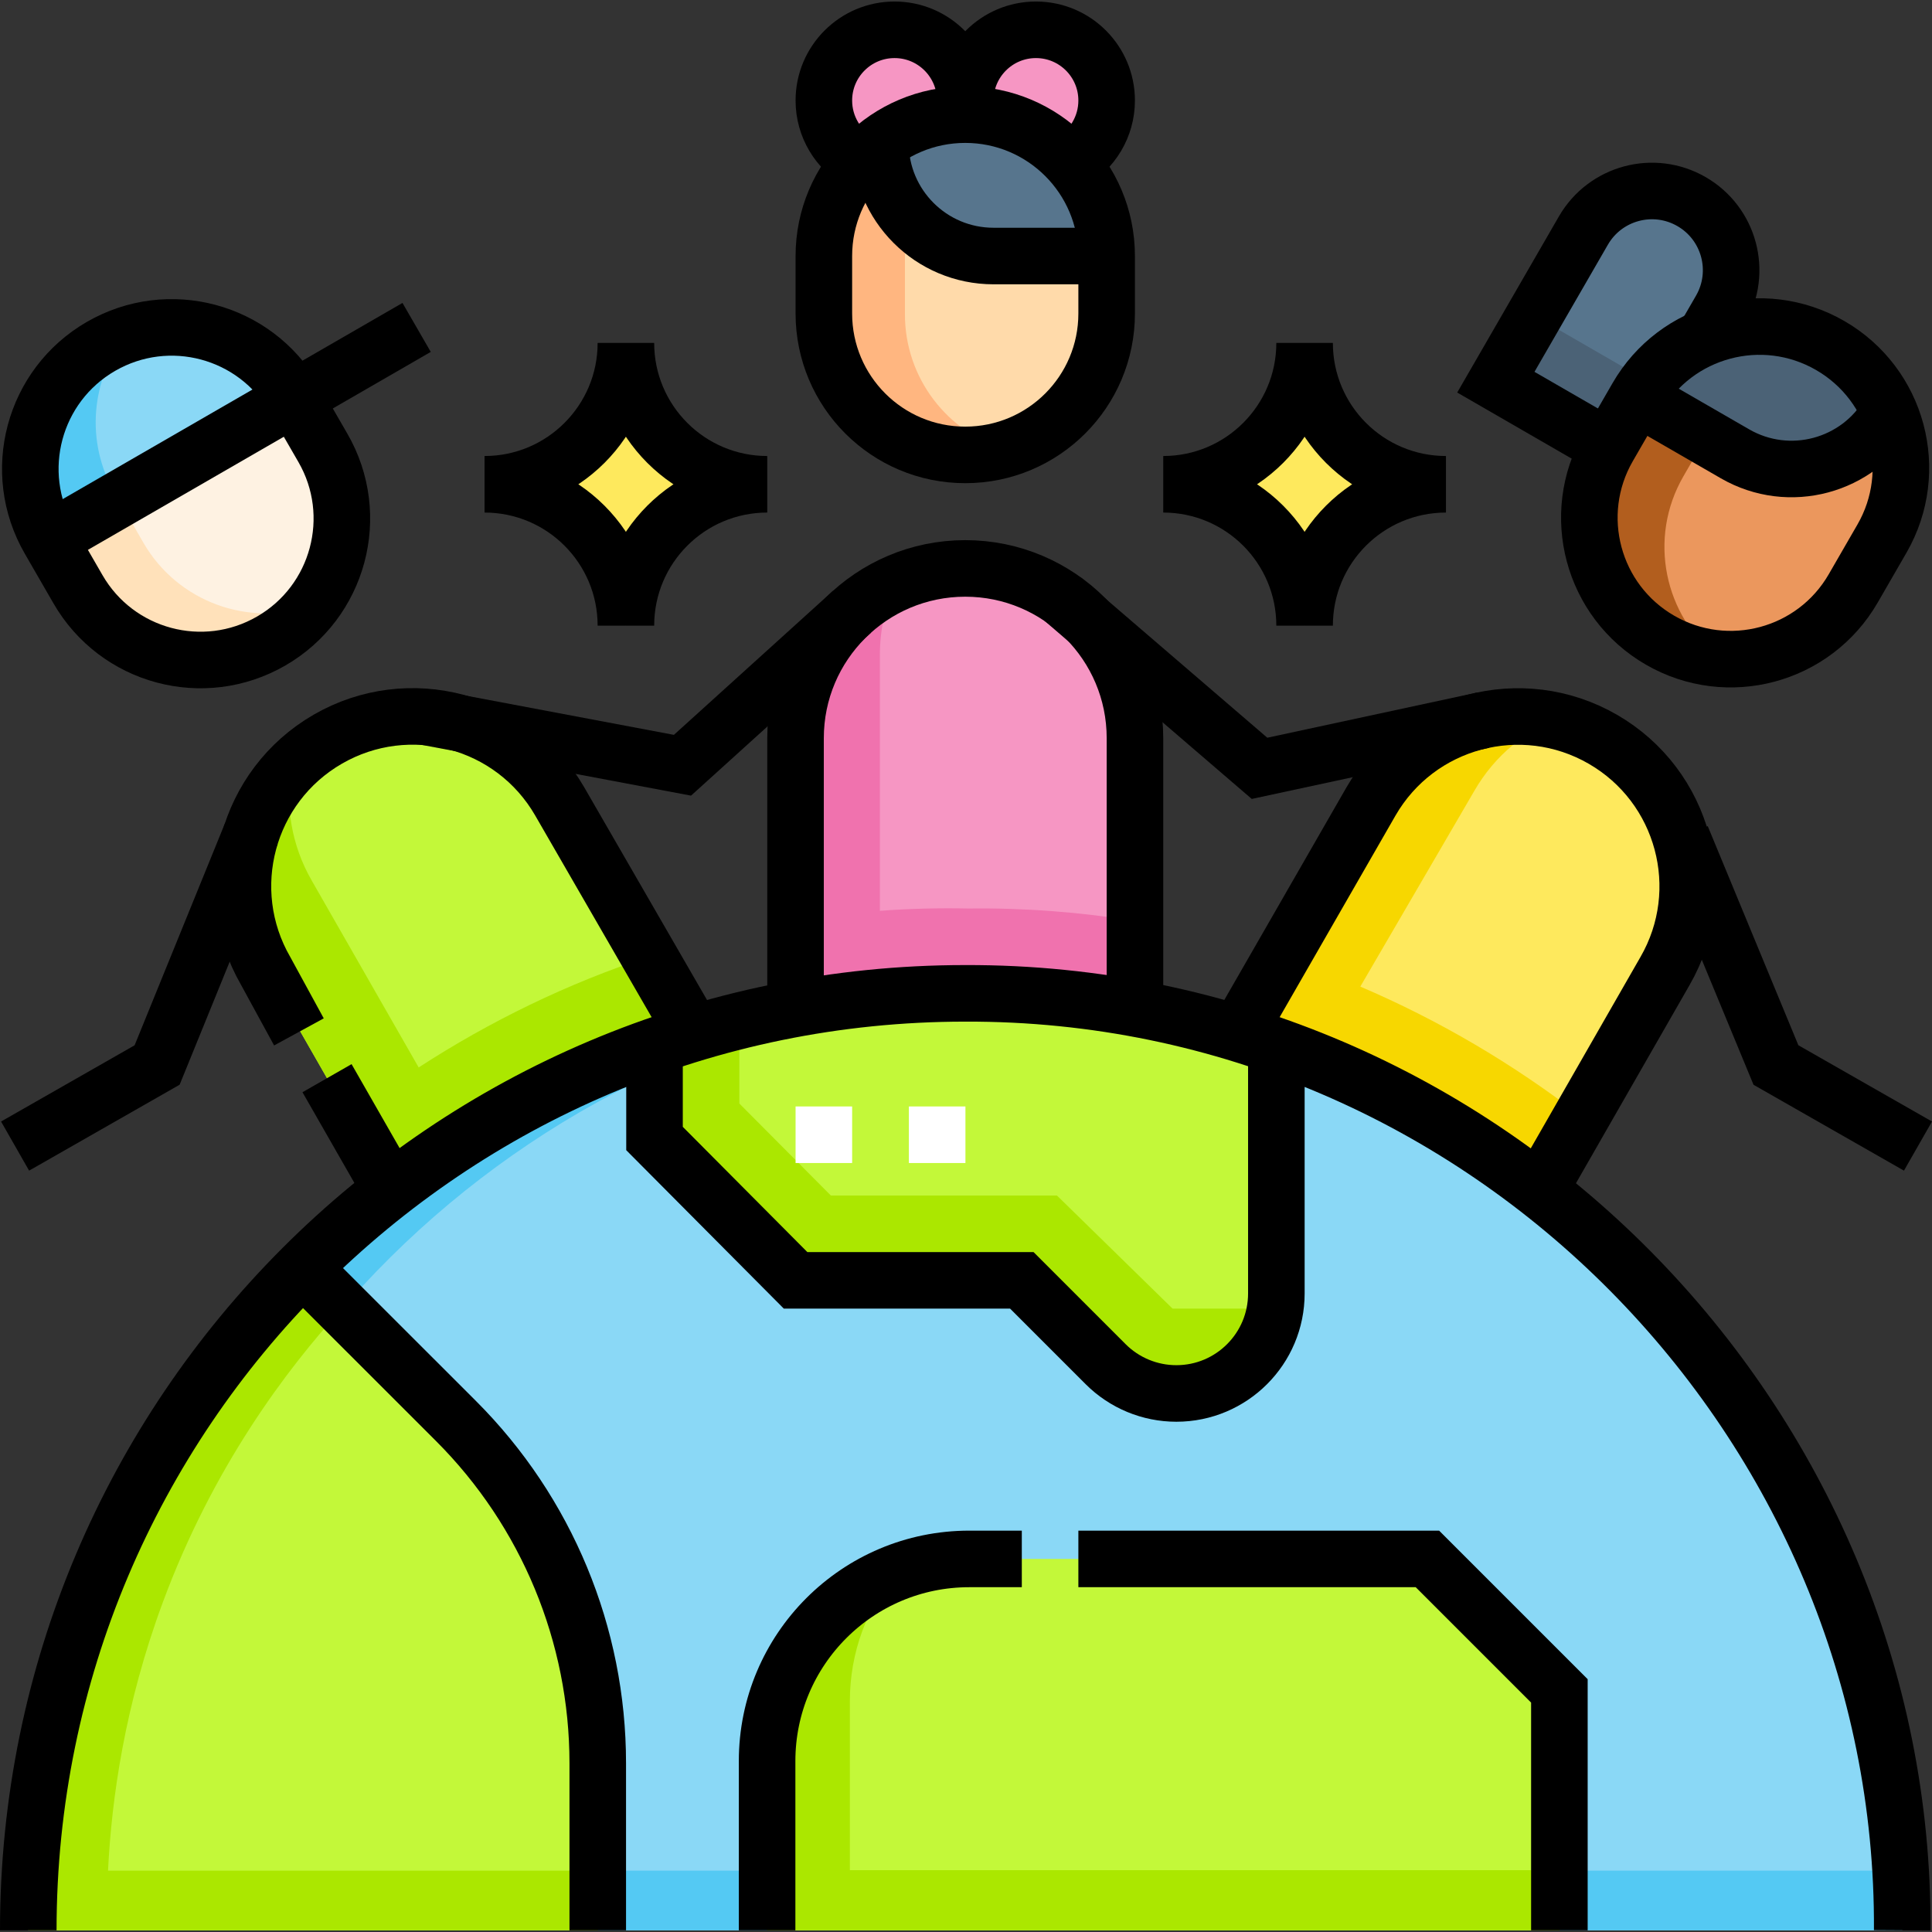
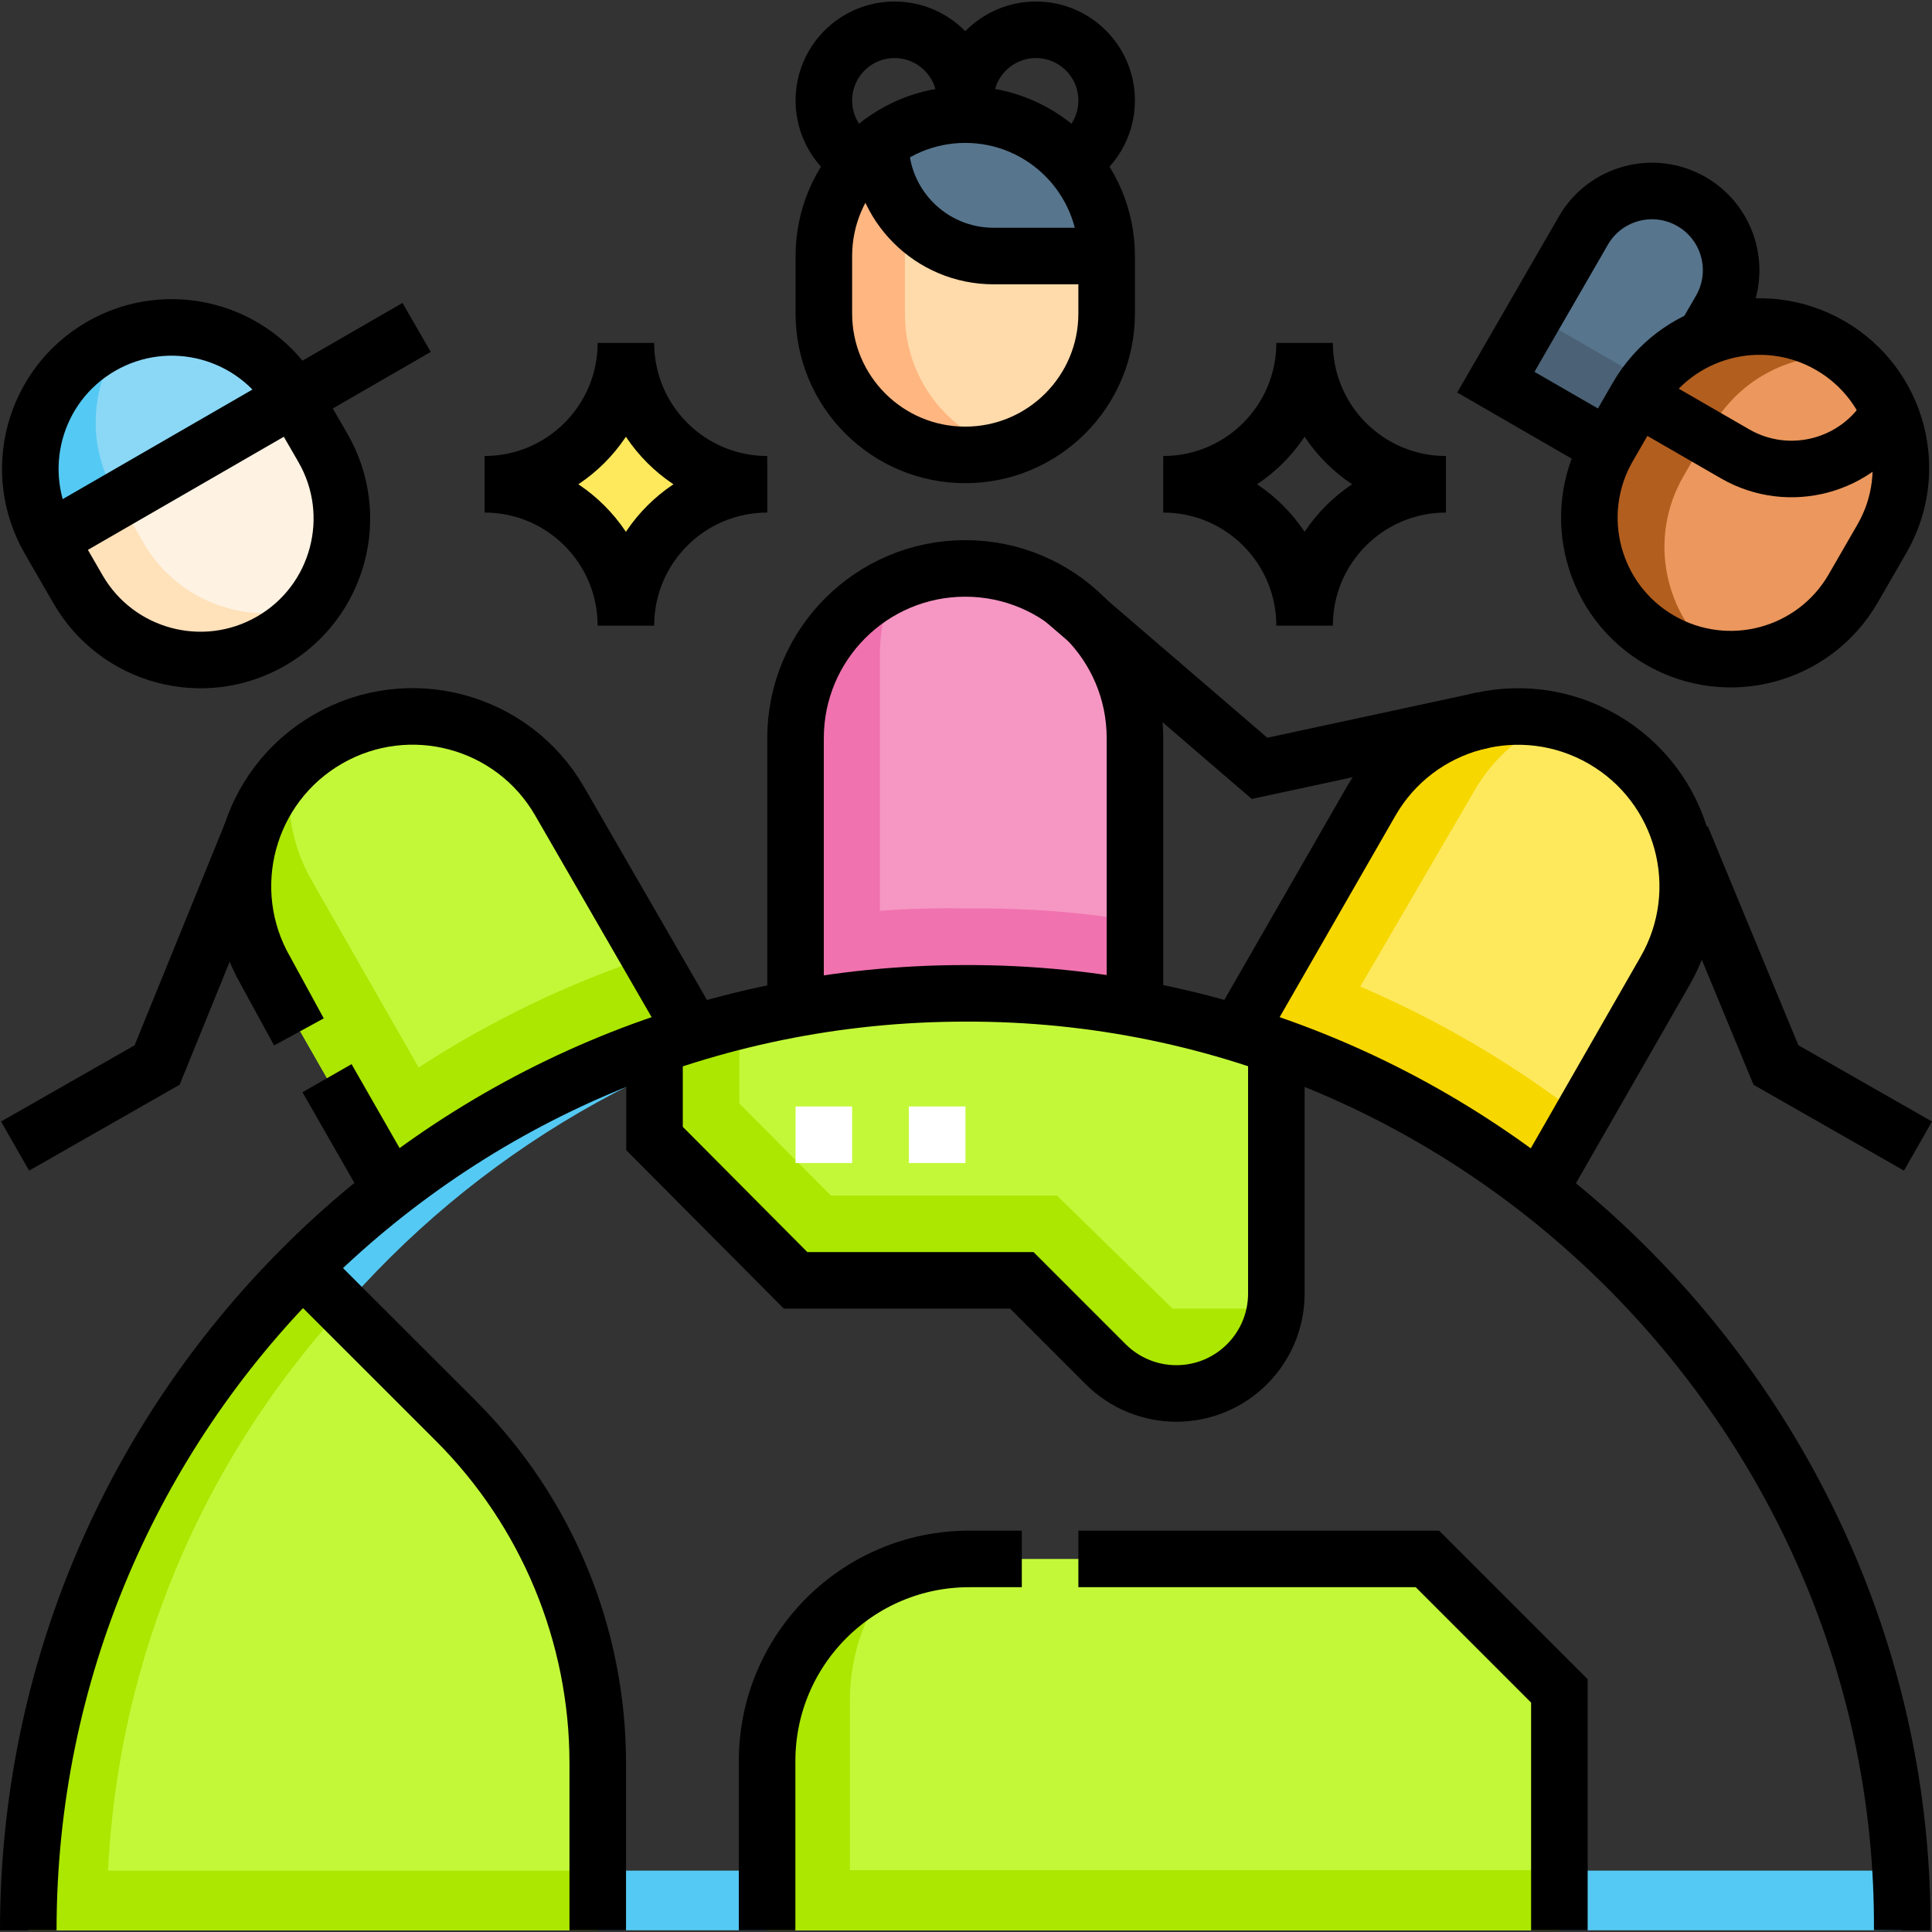
<svg xmlns="http://www.w3.org/2000/svg" version="1.1" id="Capa_1" x="0px" y="0px" viewBox="0 0 512.397 512.397" style="enable-background:new 0 0 512.397 512.397;" xml:space="preserve">
  <rect x="0" y="0" width="512.397" height="512.397" fill="#333333" stroke="none" />
  <g>
    <g>
-       <path style="fill:#8AD8F6;" d="M256,263.451c-137.243,0-248.5,111.257-248.5,248.5h497&#10;&#09;&#09;&#09;C505.282,377.502,394.326,262.996,256,263.451z" />
      <path style="fill:#54C9F3;" d="M7.563,506.839c-0.037,1.7-0.063,3.403-0.063,5.112h497c0.031-5.311-0.132-10.587-0.445-15.83&#10;&#09;&#09;&#09;H30.341c6.562-119.591,97.675-216.646,214.586-232.412C114.456,269.304,10.079,376.092,7.563,506.839z" />
      <path style="fill:#57758D;" d="M448.623,53.471L448.623,53.471c-10.044-5.799-22.888-2.358-28.687,7.686l-23.213,40.206&#10;&#09;&#09;&#09;l29.815,17.214l25.486-28.997l4.285-7.422C462.109,72.113,458.667,59.27,448.623,53.471z" />
      <path style="fill:#4B6276;" d="M436.062,100.542l-29.148-16.829l-10.19,17.65l29.815,17.214l25.486-28.997l4.285-7.422&#10;&#09;&#09;&#09;c1.399-2.423,2.248-5.01,2.608-7.62L436.062,100.542z" />
      <path style="fill:#EB975D;" d="M440.273,169.788L440.273,169.788c-17.936-10.355-24.081-33.29-13.726-51.226l7.622-13.202&#10;&#09;&#09;&#09;c10.355-17.936,33.29-24.081,51.226-13.726l0,0c17.936,10.355,24.081,33.29,13.726,51.226l-7.622,13.202&#10;&#09;&#09;&#09;C481.143,173.998,458.209,180.143,440.273,169.788z" />
      <path style="fill:#B25E1E;" d="M446.462,126.332l7.622-13.202c7.491-12.975,21.565-19.774,35.568-18.626&#10;&#09;&#09;&#09;c-1.337-1.036-2.751-2.001-4.257-2.87l0,0c-17.936-10.355-40.871-4.21-51.226,13.726l-7.622,13.202&#10;&#09;&#09;&#09;c-10.355,17.936-4.21,40.871,13.726,51.226h0c4.961,2.864,10.304,4.46,15.658,4.9C441.344,163.38,436.976,142.762,446.462,126.332&#10;&#09;&#09;&#09;z" />
-       <path style="fill:#4B6276;" d="M434.169,105.36l25.981,15c14.349,8.284,32.696,3.368,40.981-10.981&#10;&#09;&#09;&#09;c-5.652-13.095-18.263-21.897-32.471-22.663C454.614,85.96,441.263,93.177,434.169,105.36z" />
      <path style="fill:#C3F839;" d="M148.426,212.515c-12.429-21.528-39.957-28.904-61.486-16.475l0,0&#10;&#09;&#09;&#09;c-21.528,12.429-28.904,39.957-16.475,61.486l33.43,58.425l78.763-44.142L148.426,212.515z" />
      <path style="fill:#FEE95D;" d="M442.146,256.092c12.429-21.528,5.053-49.056-16.475-61.486h0&#10;&#09;&#09;&#09;c-21.528-12.429-49.056-5.053-61.486,16.475l-33.882,58.164l77.61,46.14L442.146,256.092z" />
-       <path style="fill:#F696C3;" d="M274.75,8.108c-10.355,0-18.75,8.395-18.75,18.75c0-10.355-8.395-18.75-18.75-18.75&#10;&#09;&#09;&#09;s-18.75,8.395-18.75,18.75v0c0,6.996,3.831,13.096,9.51,16.319L256,30.608l27.998,12.564c5.674-3.224,9.502-9.322,9.502-16.314v0&#10;&#09;&#09;&#09;C293.5,16.502,285.105,8.108,274.75,8.108z" />
      <path style="fill:#FFDAAA;" d="M256,120.852L256,120.852c-20.711,0-37.5-16.789-37.5-37.5V68.108c0-20.711,16.789-37.5,37.5-37.5&#10;&#09;&#09;&#09;h0c20.711,0,37.5,16.789,37.5,37.5v15.245C293.5,104.063,276.711,120.852,256,120.852z" />
      <path style="fill:#FFB680;" d="M240,83.352V68.108c0-16.973,11.28-31.306,26.75-35.928c-3.406-1.018-7.013-1.572-10.75-1.572h0&#10;&#09;&#09;&#09;c-20.711,0-37.5,16.789-37.5,37.5v15.245c0,20.711,16.789,37.5,37.5,37.5h0c3.737,0,7.344-0.554,10.75-1.572&#10;&#09;&#09;&#09;C251.28,114.658,240,100.326,240,83.352z" />
      <path style="fill:#57758D;" d="M233.5,38.108c0,16.569,13.431,30,30,30h30c-0.014-14.244-8.118-27.299-20.864-33.608&#10;&#09;&#09;&#09;C259.986,28.237,244.817,29.636,233.5,38.108z" />
      <path style="fill:#F696C3;" d="M301.011,267.049h-90.021v-71.08c0-24.859,20.152-45.011,45.011-45.011h0&#10;&#09;&#09;&#09;c24.859,0,45.011,20.152,45.011,45.011V267.049z" />
      <path style="fill:#F072AE;" d="M256.83,240.952c-7.901-0.168-15.727,0.045-23.469,0.609v-67.963&#10;&#09;&#09;&#09;c0-6.639,1.449-12.936,4.029-18.609c-15.57,7.082-26.402,22.761-26.402,40.981v71.079h90.021v-22.789&#10;&#09;&#09;&#09;C286.62,241.913,271.863,240.763,256.83,240.952z" />
      <path style="fill:#F7D700;" d="M419.158,295.909c-17.894-13.756-37.488-25.325-58.384-34.248l30.267-51.958&#10;&#09;&#09;&#09;c5.463-9.463,13.845-16.189,23.352-19.703c-19.088-4.927-39.869,3.175-50.207,21.081l-33.882,58.164l77.61,46.14L419.158,295.909z&#10;&#09;&#09;&#09;" />
      <path style="fill:#ABE700;" d="M172.194,253.683C150.52,260.833,130,270.8,111.038,283.104L82.7,233.579&#10;&#09;&#09;&#09;c-5.464-9.463-7.097-20.085-5.387-30.074c-13.811,14.067-17.185,36.115-6.847,54.021l33.43,58.425l78.763-44.142L172.194,253.683z&#10;&#09;&#09;&#09;" />
      <path style="fill:#C3F839;" d="M120.925,376.862L80.28,336.239c-15.522,15.038-41.441,44.162-57.918,88.521&#10;&#09;&#09;&#09;c-13.23,35.616-15.2,67.126-14.862,87.192c50.345,0,100.69,0,151.035,0v-44.327C158.535,433.579,145.005,400.929,120.925,376.862z&#10;&#09;&#09;&#09;" />
      <path style="fill:#C3F839;" d="M173.588,277.8v24.15L211,339.568h60l22.231,22.231c4.974,4.974,11.721,7.769,18.755,7.769h0&#10;&#09;&#09;&#09;c14.649,0,26.524-11.875,26.524-26.524V277.8c-17.237-6.681-45.105-15.081-80.234-15.424&#10;&#09;&#09;&#09;C220.844,262.011,191.262,270.951,173.588,277.8z" />
      <path style="fill:#ABE700;" d="M338.207,347.068h-27.221l-30.667-30h-59.964l-24.269-24.401v-22.266&#10;&#09;&#09;&#09;c-8.817,2.402-16.375,5.026-22.5,7.4v24.15L211,339.568h60l22.231,22.231c4.974,4.974,11.721,7.769,18.755,7.769h0&#10;&#09;&#09;&#09;C325.267,369.568,336.268,359.807,338.207,347.068z" />
      <path style="fill:#C3F839;" d="M257.069,413.45c-29.615,0-53.622,24.008-53.622,53.622v44.878h210.128v-63.5l-35-35H257.069z" />
      <path style="fill:#ABE700;" d="M225.399,495.998v-44.878c0-12.902,4.559-24.738,12.151-33.99&#10;&#09;&#09;&#09;c-19.959,7.807-34.103,27.217-34.103,49.942v44.878h210.128v-15.952H225.399z" />
      <path style="fill:#ABE700;" d="M28.653,496.121c0.94-19.172,4.462-44.057,14.604-71.362c13.216-35.579,32.503-61.349,47.63-77.919&#10;&#09;&#09;&#09;L80.28,336.239c-15.522,15.038-41.441,44.162-57.918,88.521C9.583,460.504,7.455,485.358,7.5,511.951c6.965,0,107.655,0,151.035,0&#10;&#09;&#09;&#09;v-15.83C115.241,496.121,71.947,496.121,28.653,496.121z" />
      <path style="fill:#8AD8F6;" d="M26.793,91.861L26.793,91.861c-17.936,10.355-24.081,33.29-13.726,51.226l64.952-37.5&#10;&#09;&#09;&#09;C67.663,87.651,44.729,81.505,26.793,91.861z" />
      <path style="fill:#FEF2E2;" d="M85.641,118.789l-7.622-13.202l-64.952,37.5l7.622,13.202&#10;&#09;&#09;&#09;c10.355,17.936,33.29,24.081,51.226,13.726l0,0C89.851,159.66,95.996,136.725,85.641,118.789z" />
      <path style="fill:#FFE1BA;" d="M38.027,143.928l-7.622-13.202l-17.338,12.361l7.622,13.202&#10;&#09;&#09;&#09;c10.355,17.936,33.29,24.081,51.226,13.726l0,0c4.3-2.483,7.914-5.694,10.794-9.38C66.068,166.383,47.158,159.743,38.027,143.928z&#10;&#09;&#09;&#09;" />
      <path style="fill:#54C9F3;" d="M33.337,88.88c-2.231,0.771-4.424,1.757-6.544,2.981l0,0&#10;&#09;&#09;&#09;c-17.936,10.355-24.081,33.29-13.726,51.226l17.338-12.361C22.532,117.09,24.205,100.57,33.337,88.88z" />
      <line style="fill:none;stroke:#FFFFFF;stroke-width:15;stroke-miterlimit:10;" x1="211" y1="300.951" x2="226" y2="300.951" />
      <line style="fill:none;stroke:#FFFFFF;stroke-width:15;stroke-miterlimit:10;" x1="241.049" y1="300.951" x2="256.049" y2="300.951" />
      <path style="fill:#FEE95D;" d="M166,90.951c0,20.705,16.785,37.489,37.489,37.489h0h0c-20.705,0-37.489,16.785-37.489,37.489v0v0&#10;&#09;&#09;&#09;c0-20.705-16.785-37.489-37.489-37.489h0h0C149.215,128.44,166,111.655,166,90.951L166,90.951L166,90.951z" />
-       <path style="fill:#FEE95D;" d="M346,90.951c0,20.705,16.785,37.489,37.489,37.489h0h0c-20.705,0-37.489,16.785-37.489,37.489v0v0&#10;&#09;&#09;&#09;c0-20.705-16.785-37.489-37.489-37.489h0h0C329.215,128.44,346,111.655,346,90.951L346,90.951L346,90.951z" />
    </g>
    <g>
      <path style="fill:none;stroke:#000000;stroke-width:15;stroke-miterlimit:10;" d="M7.5,511.951&#10;&#09;&#09;&#09;c0-137.243,111.257-248.5,248.5-248.5c138.326-0.454,249.282,114.051,248.5,248.5" />
      <path style="fill:none;stroke:#000000;stroke-width:15;stroke-miterlimit:10;" d="M173.588,277.801v24.15L211,339.568h60&#10;&#09;&#09;&#09;l22.231,22.231c4.974,4.974,11.721,7.769,18.755,7.769h0c14.649,0,26.524-11.875,26.524-26.524v-65.243" />
      <path style="fill:none;stroke:#000000;stroke-width:15;stroke-miterlimit:10;" d="M80.28,336.239l40.645,40.623&#10;&#09;&#09;&#09;c24.08,24.067,37.609,56.717,37.609,90.762v44.327" />
      <polyline style="fill:none;stroke:#000000;stroke-width:15;stroke-miterlimit:10;" points="413.574,511.951 413.574,448.45 &#10;&#09;&#09;&#09;378.574,413.45 286,413.45 &#09;&#09;" />
      <path style="fill:none;stroke:#000000;stroke-width:15;stroke-miterlimit:10;" d="M271,413.45h-13.931&#10;&#09;&#09;&#09;c-29.615,0-53.622,24.008-53.622,53.622v44.878" />
      <path style="fill:none;stroke:#000000;stroke-width:15;stroke-miterlimit:10;" d="M256,120.648L256,120.648&#10;&#09;&#09;&#09;c-20.711,0-37.5-16.789-37.5-37.5V67.903c0-20.711,16.789-37.5,37.5-37.5h0c20.711,0,37.5,16.789,37.5,37.5v15.245&#10;&#09;&#09;&#09;C293.5,103.858,276.711,120.648,256,120.648z" />
      <path style="fill:none;stroke:#000000;stroke-width:15;stroke-miterlimit:10;" d="M233.5,37.903c0,16.569,13.431,30,30,30h30" />
      <path style="fill:none;stroke:#000000;stroke-width:15;stroke-miterlimit:10;" d="M283.998,42.967&#10;&#09;&#09;&#09;c5.674-3.224,9.502-9.322,9.502-16.314v0c0-10.355-8.395-18.75-18.75-18.75h0c-10.355,0-18.75,8.395-18.75,18.75v3.75" />
      <path style="fill:none;stroke:#000000;stroke-width:15;stroke-miterlimit:10;" d="M228.01,42.972&#10;&#09;&#09;&#09;c-5.678-3.222-9.51-9.323-9.51-16.319v0c0-10.355,8.395-18.75,18.75-18.75h0c10.355,0,18.75,8.395,18.75,18.75v3.75" />
      <path style="fill:none;stroke:#000000;stroke-width:15;stroke-miterlimit:10;" d="M210.989,267.049v-71.284&#10;&#09;&#09;&#09;c0-24.859,20.152-45.011,45.011-45.011h0c24.859,0,45.011,20.152,45.011,45.011v71.284" />
-       <polyline style="fill:none;stroke:#000000;stroke-width:15;stroke-miterlimit:10;" points="226,162.218 181,202.958 &#10;&#09;&#09;&#09;113.225,190.176 &#09;&#09;" />
      <polyline style="fill:none;stroke:#000000;stroke-width:15;stroke-miterlimit:10;" points="393.389,190.993 334.048,203.775 &#10;&#09;&#09;&#09;281.744,158.817 &#09;&#09;" />
      <polyline style="fill:none;stroke:#000000;stroke-width:15;stroke-miterlimit:10;" points="66.692,220.969 41.671,282.457 &#10;&#09;&#09;&#09;4,303.958 &#09;&#09;" />
      <polyline style="fill:none;stroke:#000000;stroke-width:15;stroke-miterlimit:10;" points="445.988,221.969 471.009,282.457 &#10;&#09;&#09;&#09;508.68,303.958 &#09;&#09;" />
      <path style="fill:none;stroke:#000000;stroke-width:15;stroke-miterlimit:10;" d="M71.915,170.015L71.915,170.015&#10;&#09;&#09;&#09;c-17.936,10.355-40.871,4.21-51.226-13.726l-7.622-13.202c-10.355-17.936-4.21-40.871,13.726-51.226l0,0&#10;&#09;&#09;&#09;c17.936-10.355,40.871-4.21,51.226,13.726l7.622,13.202C95.996,136.725,89.851,159.66,71.915,170.015z" />
      <line style="fill:none;stroke:#000000;stroke-width:15;stroke-miterlimit:10;" x1="13.067" y1="143.087" x2="110.494" y2="86.837" />
      <path style="fill:none;stroke:#000000;stroke-width:15;stroke-miterlimit:10;" d="M79.28,273.678l-8.814-16.152&#10;&#09;&#09;&#09;c-12.429-21.528-5.053-49.056,16.475-61.486l0,0c21.528-12.429,49.056-5.053,61.486,16.475l35.531,61.542" />
      <line style="fill:none;stroke:#000000;stroke-width:15;stroke-miterlimit:10;" x1="103.896" y1="315.951" x2="86.73" y2="285.951" />
      <path style="fill:none;stroke:#000000;stroke-width:15;stroke-miterlimit:10;" d="M440.273,169.788L440.273,169.788&#10;&#09;&#09;&#09;c-17.936-10.355-24.081-33.29-13.726-51.226l7.622-13.202c10.355-17.936,33.29-24.081,51.226-13.726l0,0&#10;&#09;&#09;&#09;c17.936,10.355,24.081,33.29,13.726,51.226l-7.622,13.202C481.143,173.998,458.209,180.143,440.273,169.788z" />
      <path style="fill:none;stroke:#000000;stroke-width:15;stroke-miterlimit:10;" d="M501.131,109.379&#10;&#09;&#09;&#09;c-8.284,14.349-26.632,19.265-40.981,10.981l-25.981-15" />
      <path style="fill:none;stroke:#000000;stroke-width:15;stroke-miterlimit:10;" d="M426.538,118.577l-29.815-17.214l23.213-40.206&#10;&#09;&#09;&#09;c5.799-10.044,18.642-13.486,28.686-7.687l0,0c10.044,5.799,13.486,18.642,7.687,28.687l-4.285,7.422" />
      <path style="fill:none;stroke:#000000;stroke-width:15;stroke-miterlimit:10;" d="M328.272,274.05l35.344-61.51&#10;&#09;&#09;&#09;c12.429-21.528,39.957-28.904,61.486-16.475l0,0c21.528,12.429,28.904,39.957,16.475,61.486l-33.478,58.4" />
      <path style="fill:none;stroke:#000000;stroke-width:15;stroke-miterlimit:10;" d="M166,90.951&#10;&#09;&#09;&#09;c0,20.705,16.785,37.489,37.489,37.489h0h0c-20.705,0-37.489,16.785-37.489,37.489v0v0c0-20.705-16.785-37.489-37.489-37.489h0h0&#10;&#09;&#09;&#09;C149.215,128.44,166,111.655,166,90.951L166,90.951L166,90.951z" />
      <path style="fill:none;stroke:#000000;stroke-width:15;stroke-miterlimit:10;" d="M346,90.951&#10;&#09;&#09;&#09;c0,20.705,16.785,37.489,37.489,37.489h0h0c-20.705,0-37.489,16.785-37.489,37.489v0v0c0-20.705-16.785-37.489-37.489-37.489h0h0&#10;&#09;&#09;&#09;C329.215,128.44,346,111.655,346,90.951L346,90.951L346,90.951z" />
    </g>
  </g>
  <g>
</g>
  <g>
</g>
  <g>
</g>
  <g>
</g>
  <g>
</g>
  <g>
</g>
  <g>
</g>
  <g>
</g>
  <g>
</g>
  <g>
</g>
  <g>
</g>
  <g>
</g>
  <g>
</g>
  <g>
</g>
  <g>
</g>
</svg>